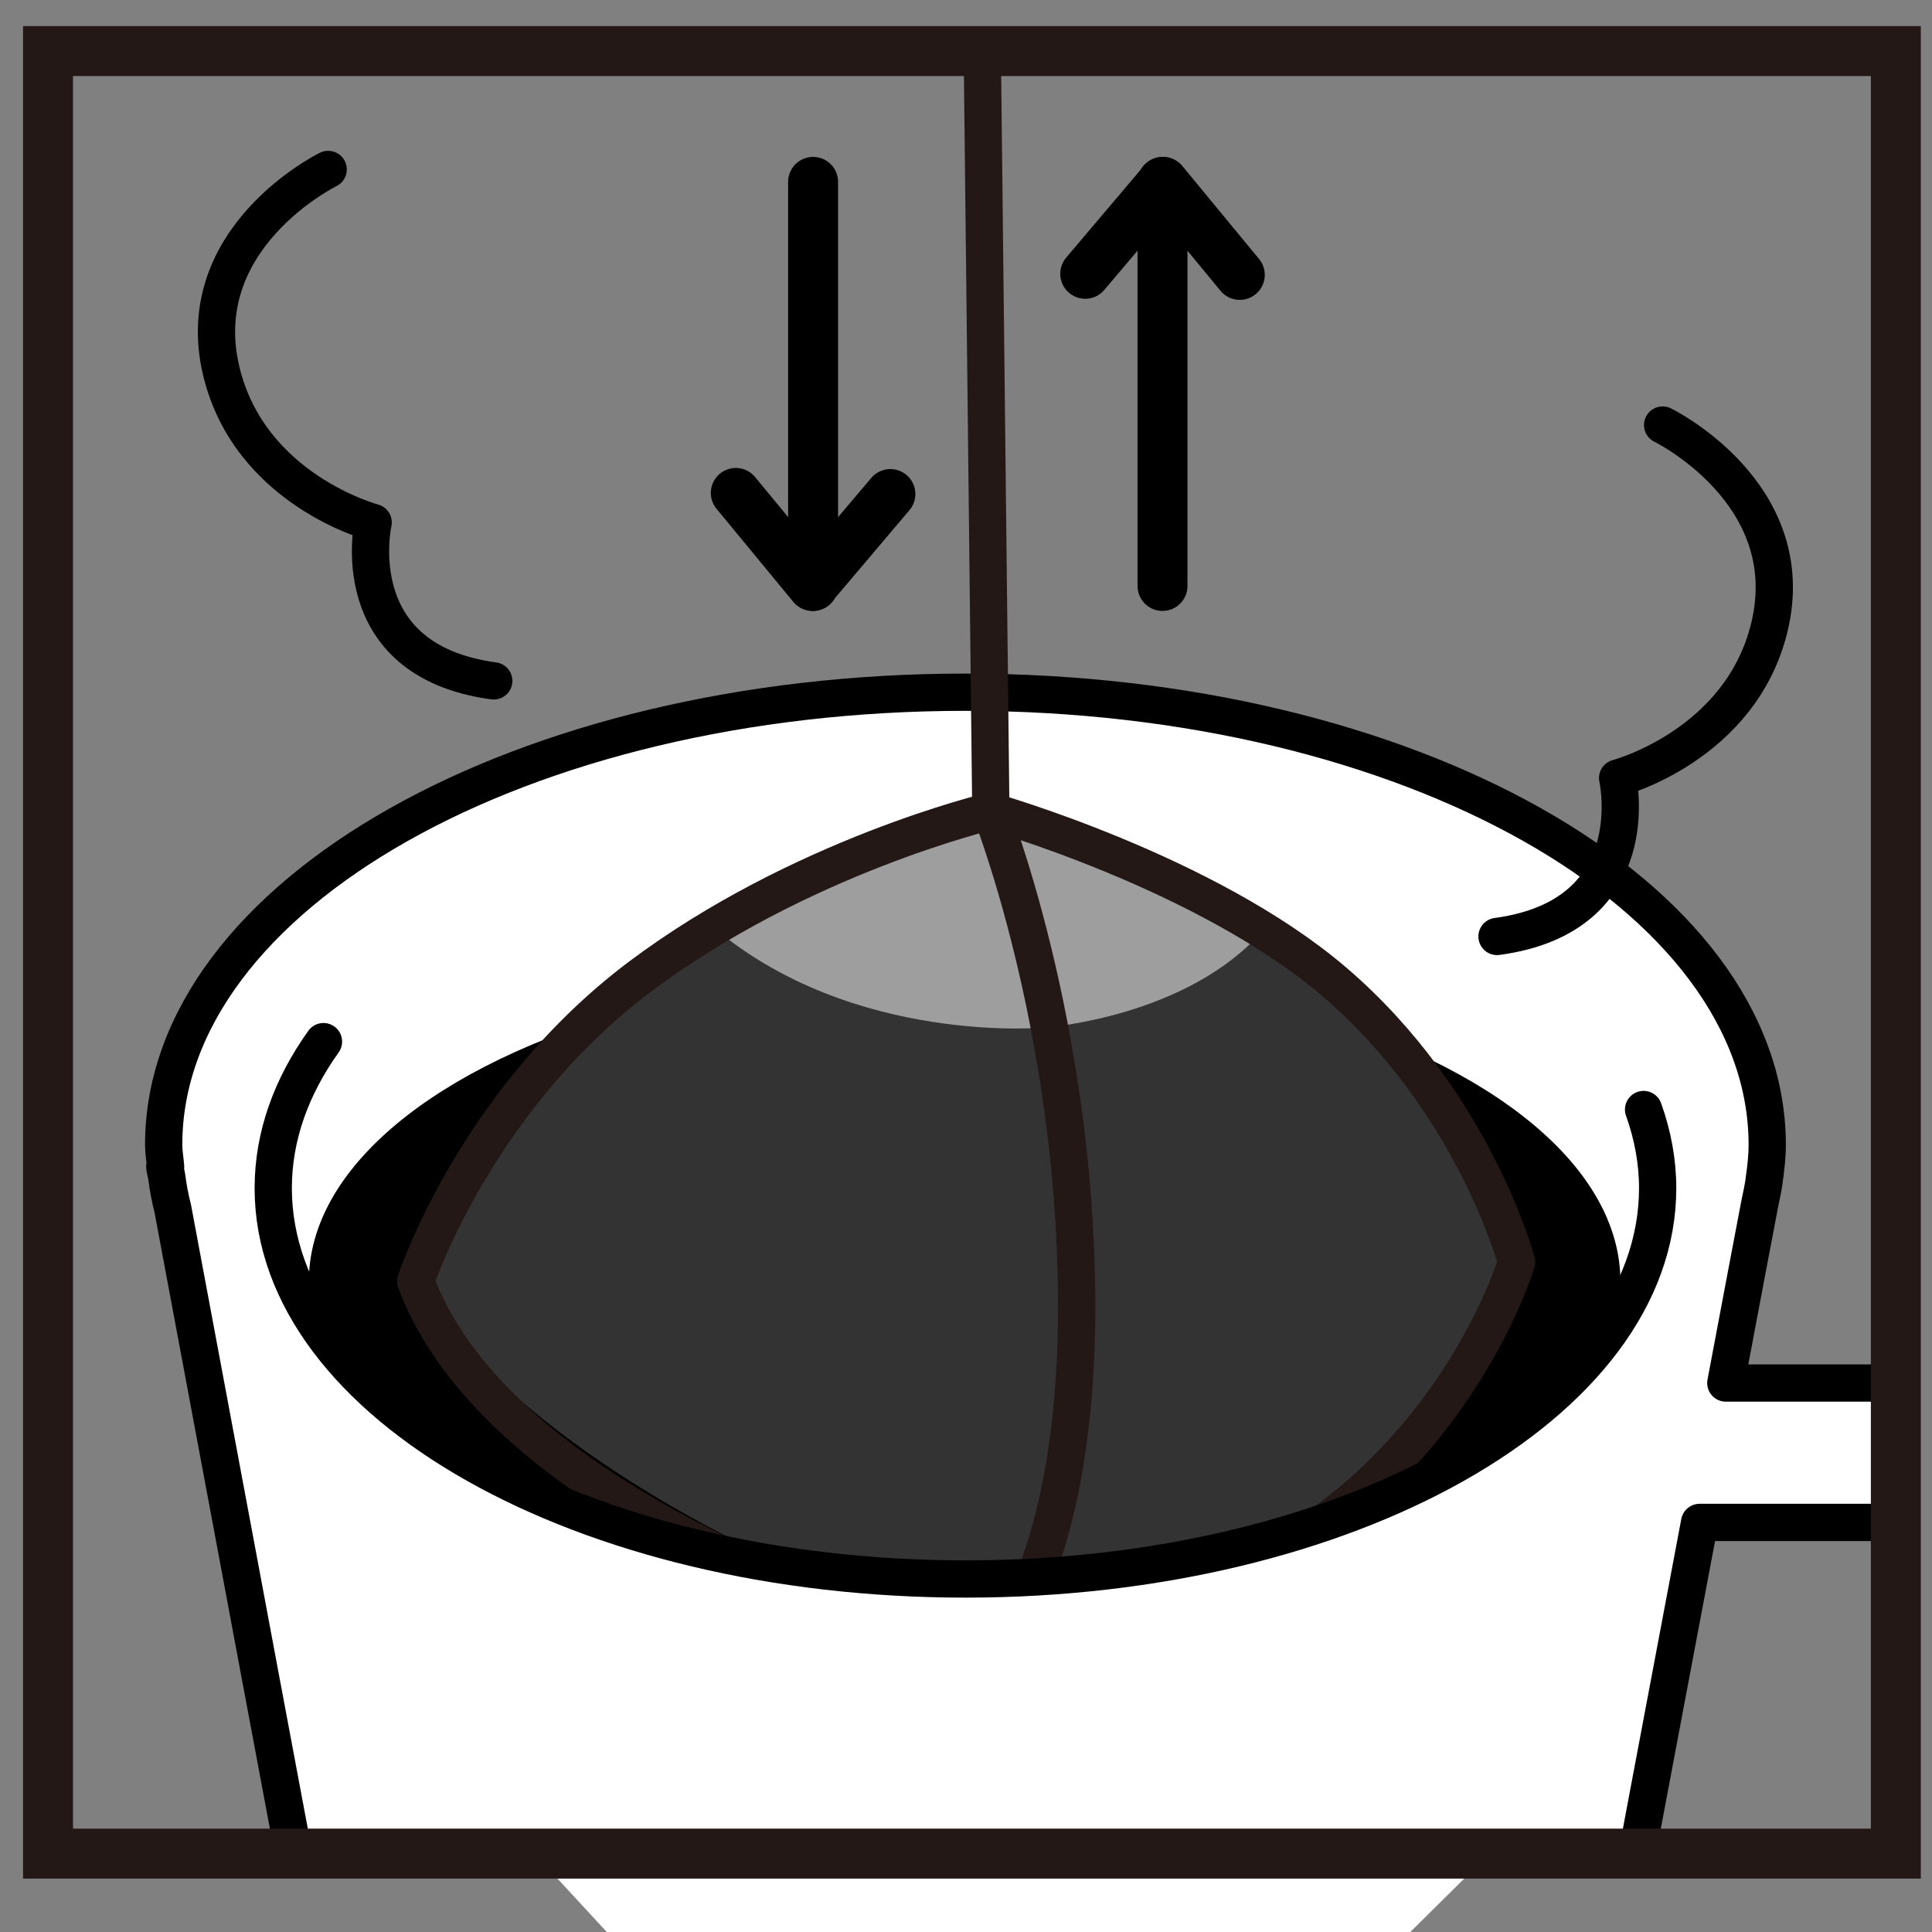
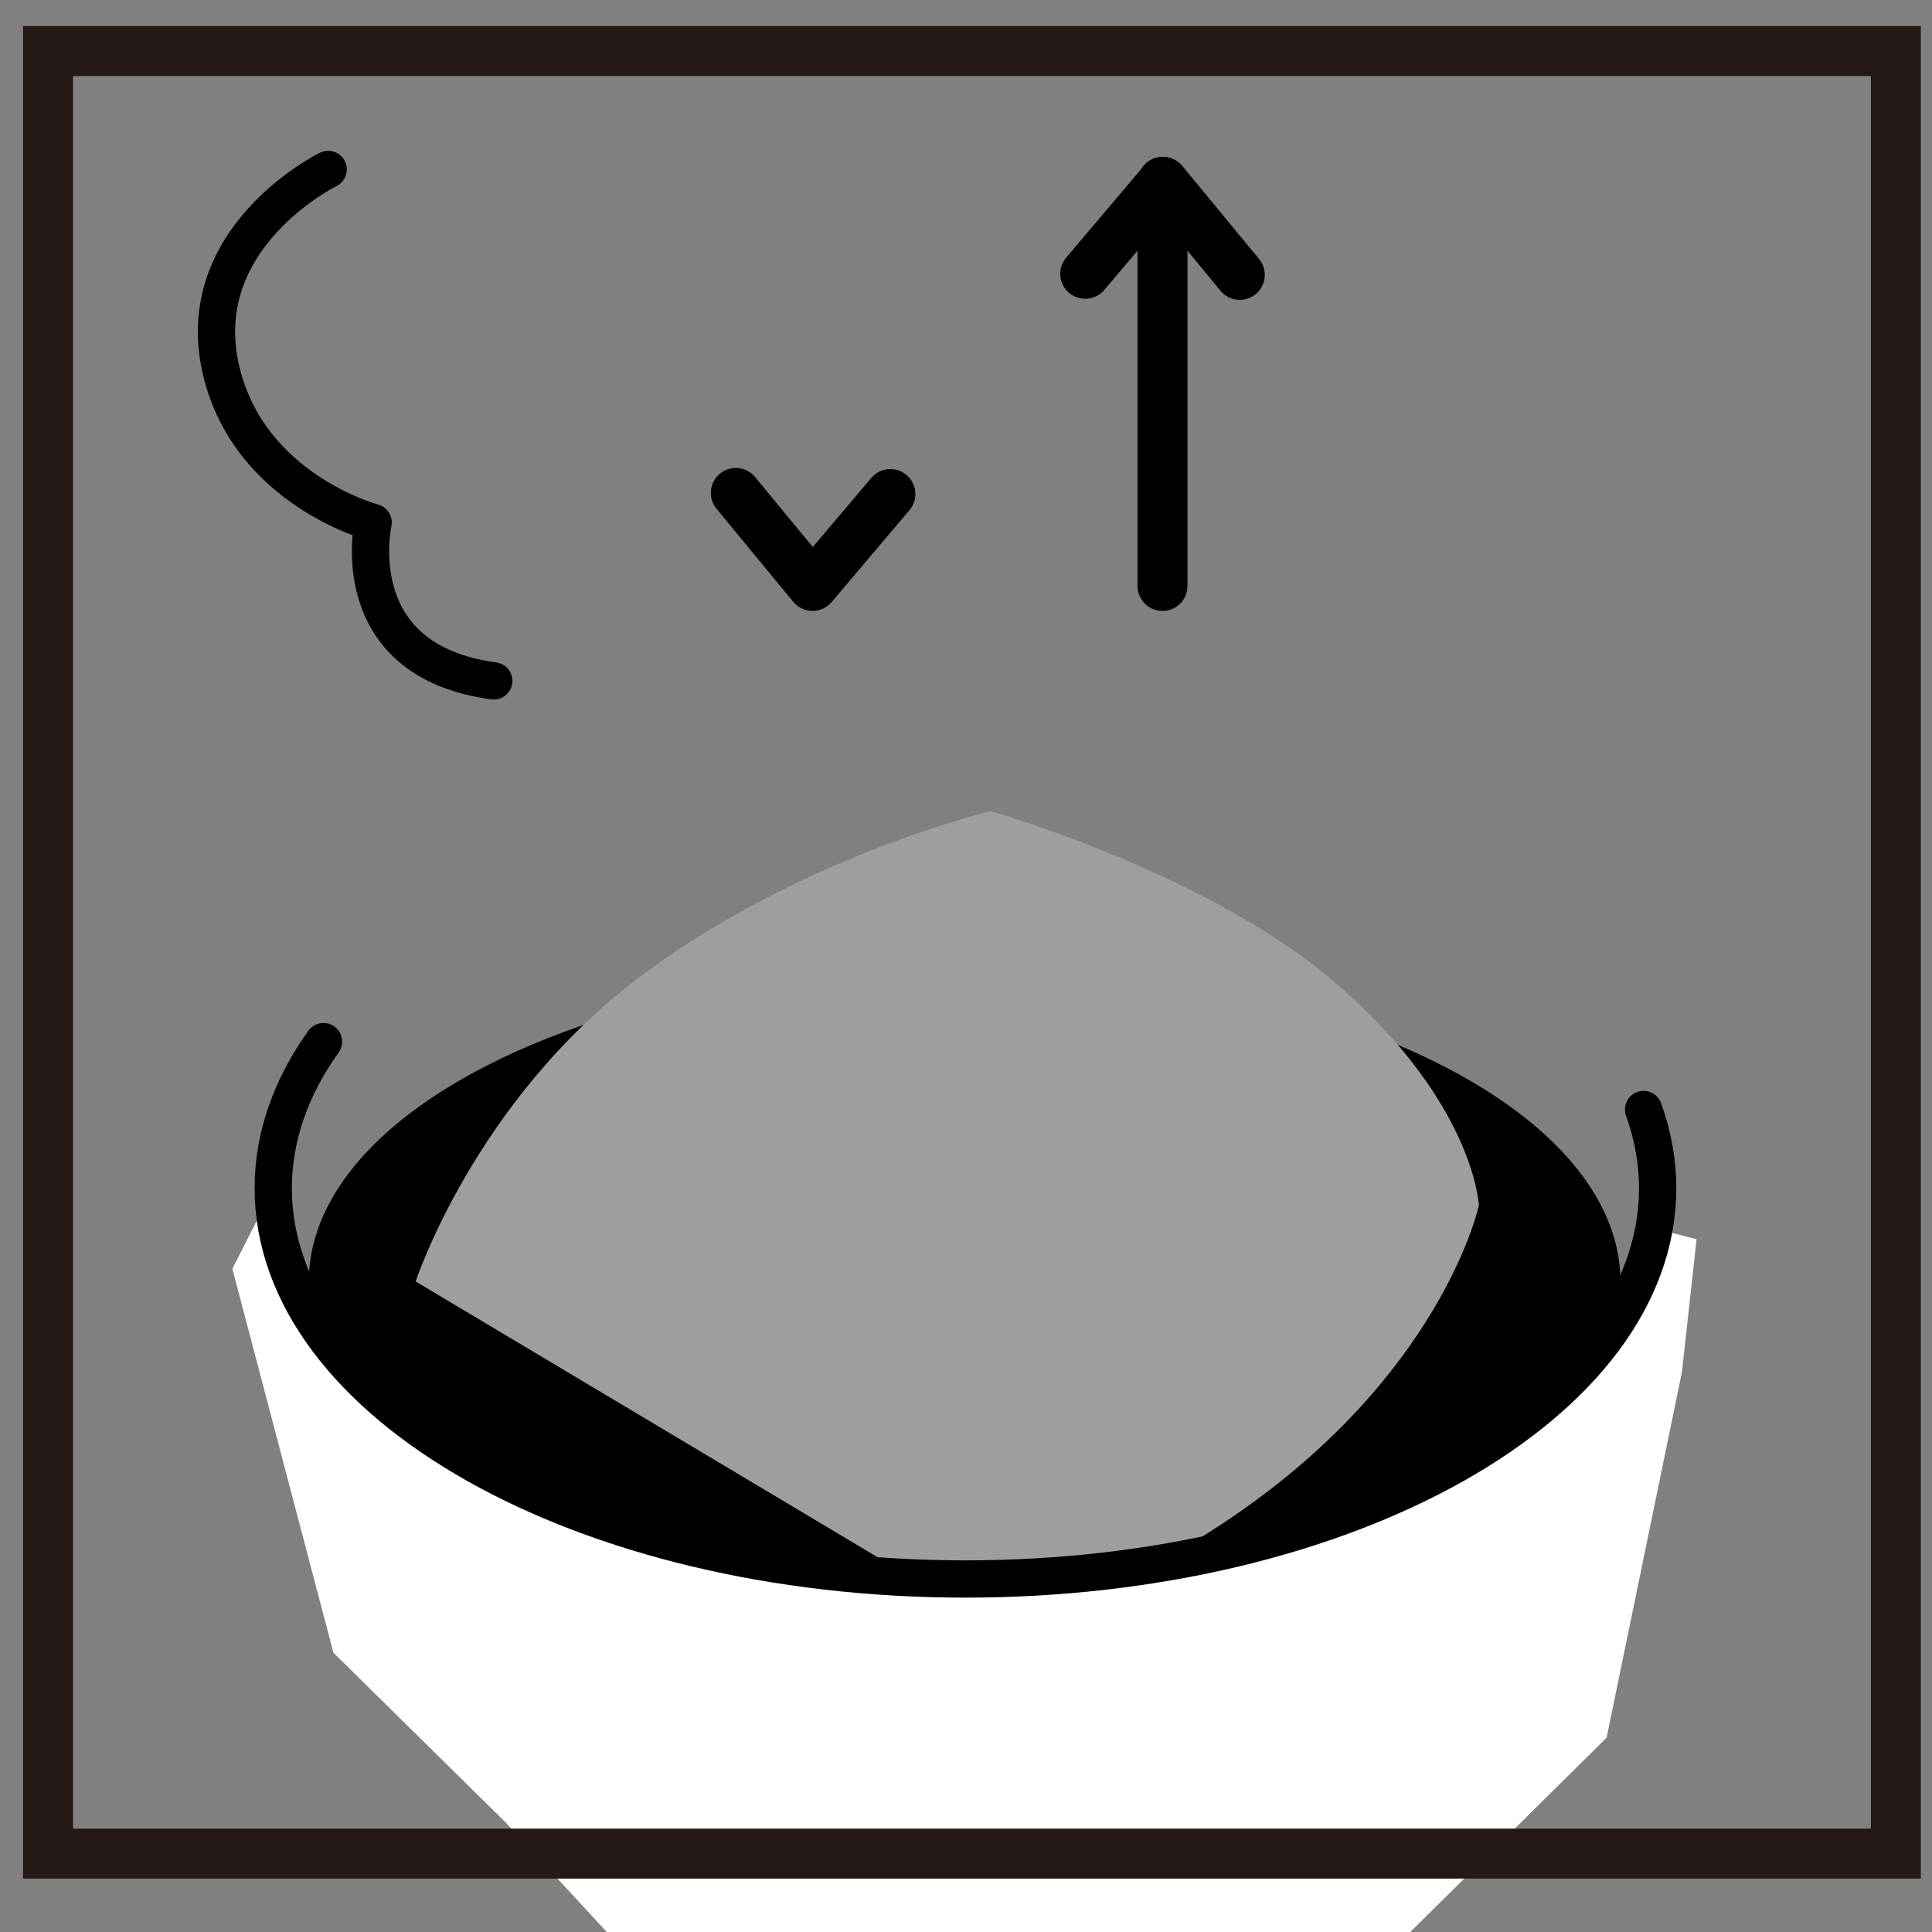
<svg xmlns="http://www.w3.org/2000/svg" id="_レイヤー_1" width="70" height="70" viewBox="0 0 70 70">
  <rect x="0" y="0" width="70" height="70" fill="#808080" stroke="none" />
  <defs>
    <style>.cls-1{stroke-miterlimit:10;}.cls-1,.cls-2{stroke-width:1.81px;}.cls-1,.cls-2,.cls-3,.cls-4,.cls-5{fill:none;}.cls-1,.cls-4{stroke:#231815;}.cls-2,.cls-6,.cls-4,.cls-5{stroke-linecap:round;stroke-linejoin:round;}.cls-2,.cls-6,.cls-5{stroke:#000;}.cls-7{clip-path:url(#clippath);}.cls-3,.cls-8,.cls-9,.cls-10,.cls-11{stroke-width:0px;}.cls-8{fill:#333;}.cls-6,.cls-4,.cls-5{stroke-width:1.35px;}.cls-6,.cls-10{fill:#fff;}.cls-9{fill:#000;}.cls-11{fill:#9e9e9f;}</style>
    <clipPath id="clippath">
-       <rect class="cls-3" x="-1.59" width="70.28" height="66.56" />
-     </clipPath>
+       </clipPath>
  </defs>
  <polyline class="cls-2" points="39.32 9.92 42.14 6.59 44.92 9.96" />
  <g class="cls-7">
    <path class="cls-6" d="M74.42,53.04c-1.32-1.86-3.61-2.93-6.27-2.93h-5.62c.55-2.92,1-5.3,1.23-6.5.06-.28.12-.56.16-.84,0,0,0-.02,0-.02h0c.06-.42.11-.84.11-1.27,0-9.06-13.01-16.4-29.05-16.4s-29.05,7.34-29.05,16.4c0,.27.05.53.07.79h-.03s.02.13.07.36c.05.39.12.77.22,1.16,1.12,6,5.25,28.07,5.77,30.77.6,3.13,5.71,13.72,23.09,13.72s22.19-10.12,22.84-13.72c.04-.25.12-.65.2-1.11h5.02c4.12,0,7.44-1.92,8.65-5.01.84-2.14,2.42-6.68,3.3-9.19.78-2.27.54-4.47-.69-6.19ZM72.19,57.58c-.86,2.48-2.42,6.94-3.23,9-.43,1.1-1.98,1.8-3.94,1.8h-5.93c.71-3.81,1.64-8.7,2.49-13.22h8.43c.97,0,1.8.31,2.16.81.26.37.27.91.03,1.61Z" />
  </g>
-   <path class="cls-5" d="M60.24,15.4s5.04,2.46,3.87,7.32c-1.04,4.3-5.5,5.47-5.5,5.47,0,0,1.13,5-4.37,5.74" />
  <path class="cls-5" d="M11.89,6.14s-5.04,2.46-3.87,7.32c1.04,4.3,5.5,5.47,5.5,5.47,0,0-1.13,5,4.37,5.74" />
  <ellipse class="cls-9" cx="34.95" cy="46.43" rx="23.76" ry="11.42" />
  <path class="cls-11" d="M53.59,43.65s-1.34,6.32-9.34,11.58c-6.33,4.15-8.35,3.64-8.35,3.64l-20.84-12.44s2.14-6.53,8.11-11.03c5.81-4.37,12.72-6.01,12.72-6.01,0,0,7.81,2.21,12.45,6.18,5.07,4.34,5.24,8.08,5.24,8.08Z" />
-   <path class="cls-8" d="M48.35,35.57c-.79-.67-1.67-1.29-2.59-1.86-2.75,3.16-7.9,3.52-7.9,3.52,0,0-6.93.65-12-3.62-.91.54-1.81,1.13-2.7,1.8-5.98,4.49-8.11,11.03-8.11,11.03,0,0,1.97,3.9,9.29,8.14,6.95,4.02,11.55,4.3,11.55,4.3,0,0,4.78.02,10.53-3.51,8.21-5.05,8.33-10.36,8.33-10.36,0,0-1.34-5.08-6.41-9.43Z" />
-   <path class="cls-4" d="M35.59,1.85l.31,27.55s3.05,7.69,3.11,17.67c.05,9.87-3.11,12.83-3.11,12.83,0,0-17.33-4.18-20.84-13.47,0,0,2.14-6.53,8.11-11.03,5.81-4.37,12.72-6.01,12.72-6.01,0,0,7.81,2.21,12.45,6.18,5.07,4.34,6.61,10.16,6.61,10.16,0,0-3.91,13.14-19.06,13.14" />
  <path class="cls-10" d="M59.93,44.5c-1.28,7.14-11.96,12.71-24.95,12.71-13.85,0-25.08-6.34-25.08-14.16l-1.48,2.92,3.66,13.91,6.24,6.15,7.8,8.45,17.48,2.94,14.61-14.46,2.73-13.25.53-4.81-1.55-.4Z" />
  <path class="cls-5" d="M59.55,40.2c.33.92.51,1.88.51,2.85,0,7.82-11.23,14.16-25.08,14.16s-25.08-6.34-25.08-14.16c0-1.88.65-3.67,1.82-5.31" />
  <rect class="cls-1" x="1.74" y="1.85" width="66.95" height="65.31" />
  <line class="cls-2" x1="42.12" y1="21.23" x2="42.12" y2="6.59" />
  <polyline class="cls-2" points="32.26 17.9 29.44 21.23 26.66 17.86" />
-   <line class="cls-2" x1="29.46" y1="6.59" x2="29.46" y2="21.23" />
</svg>